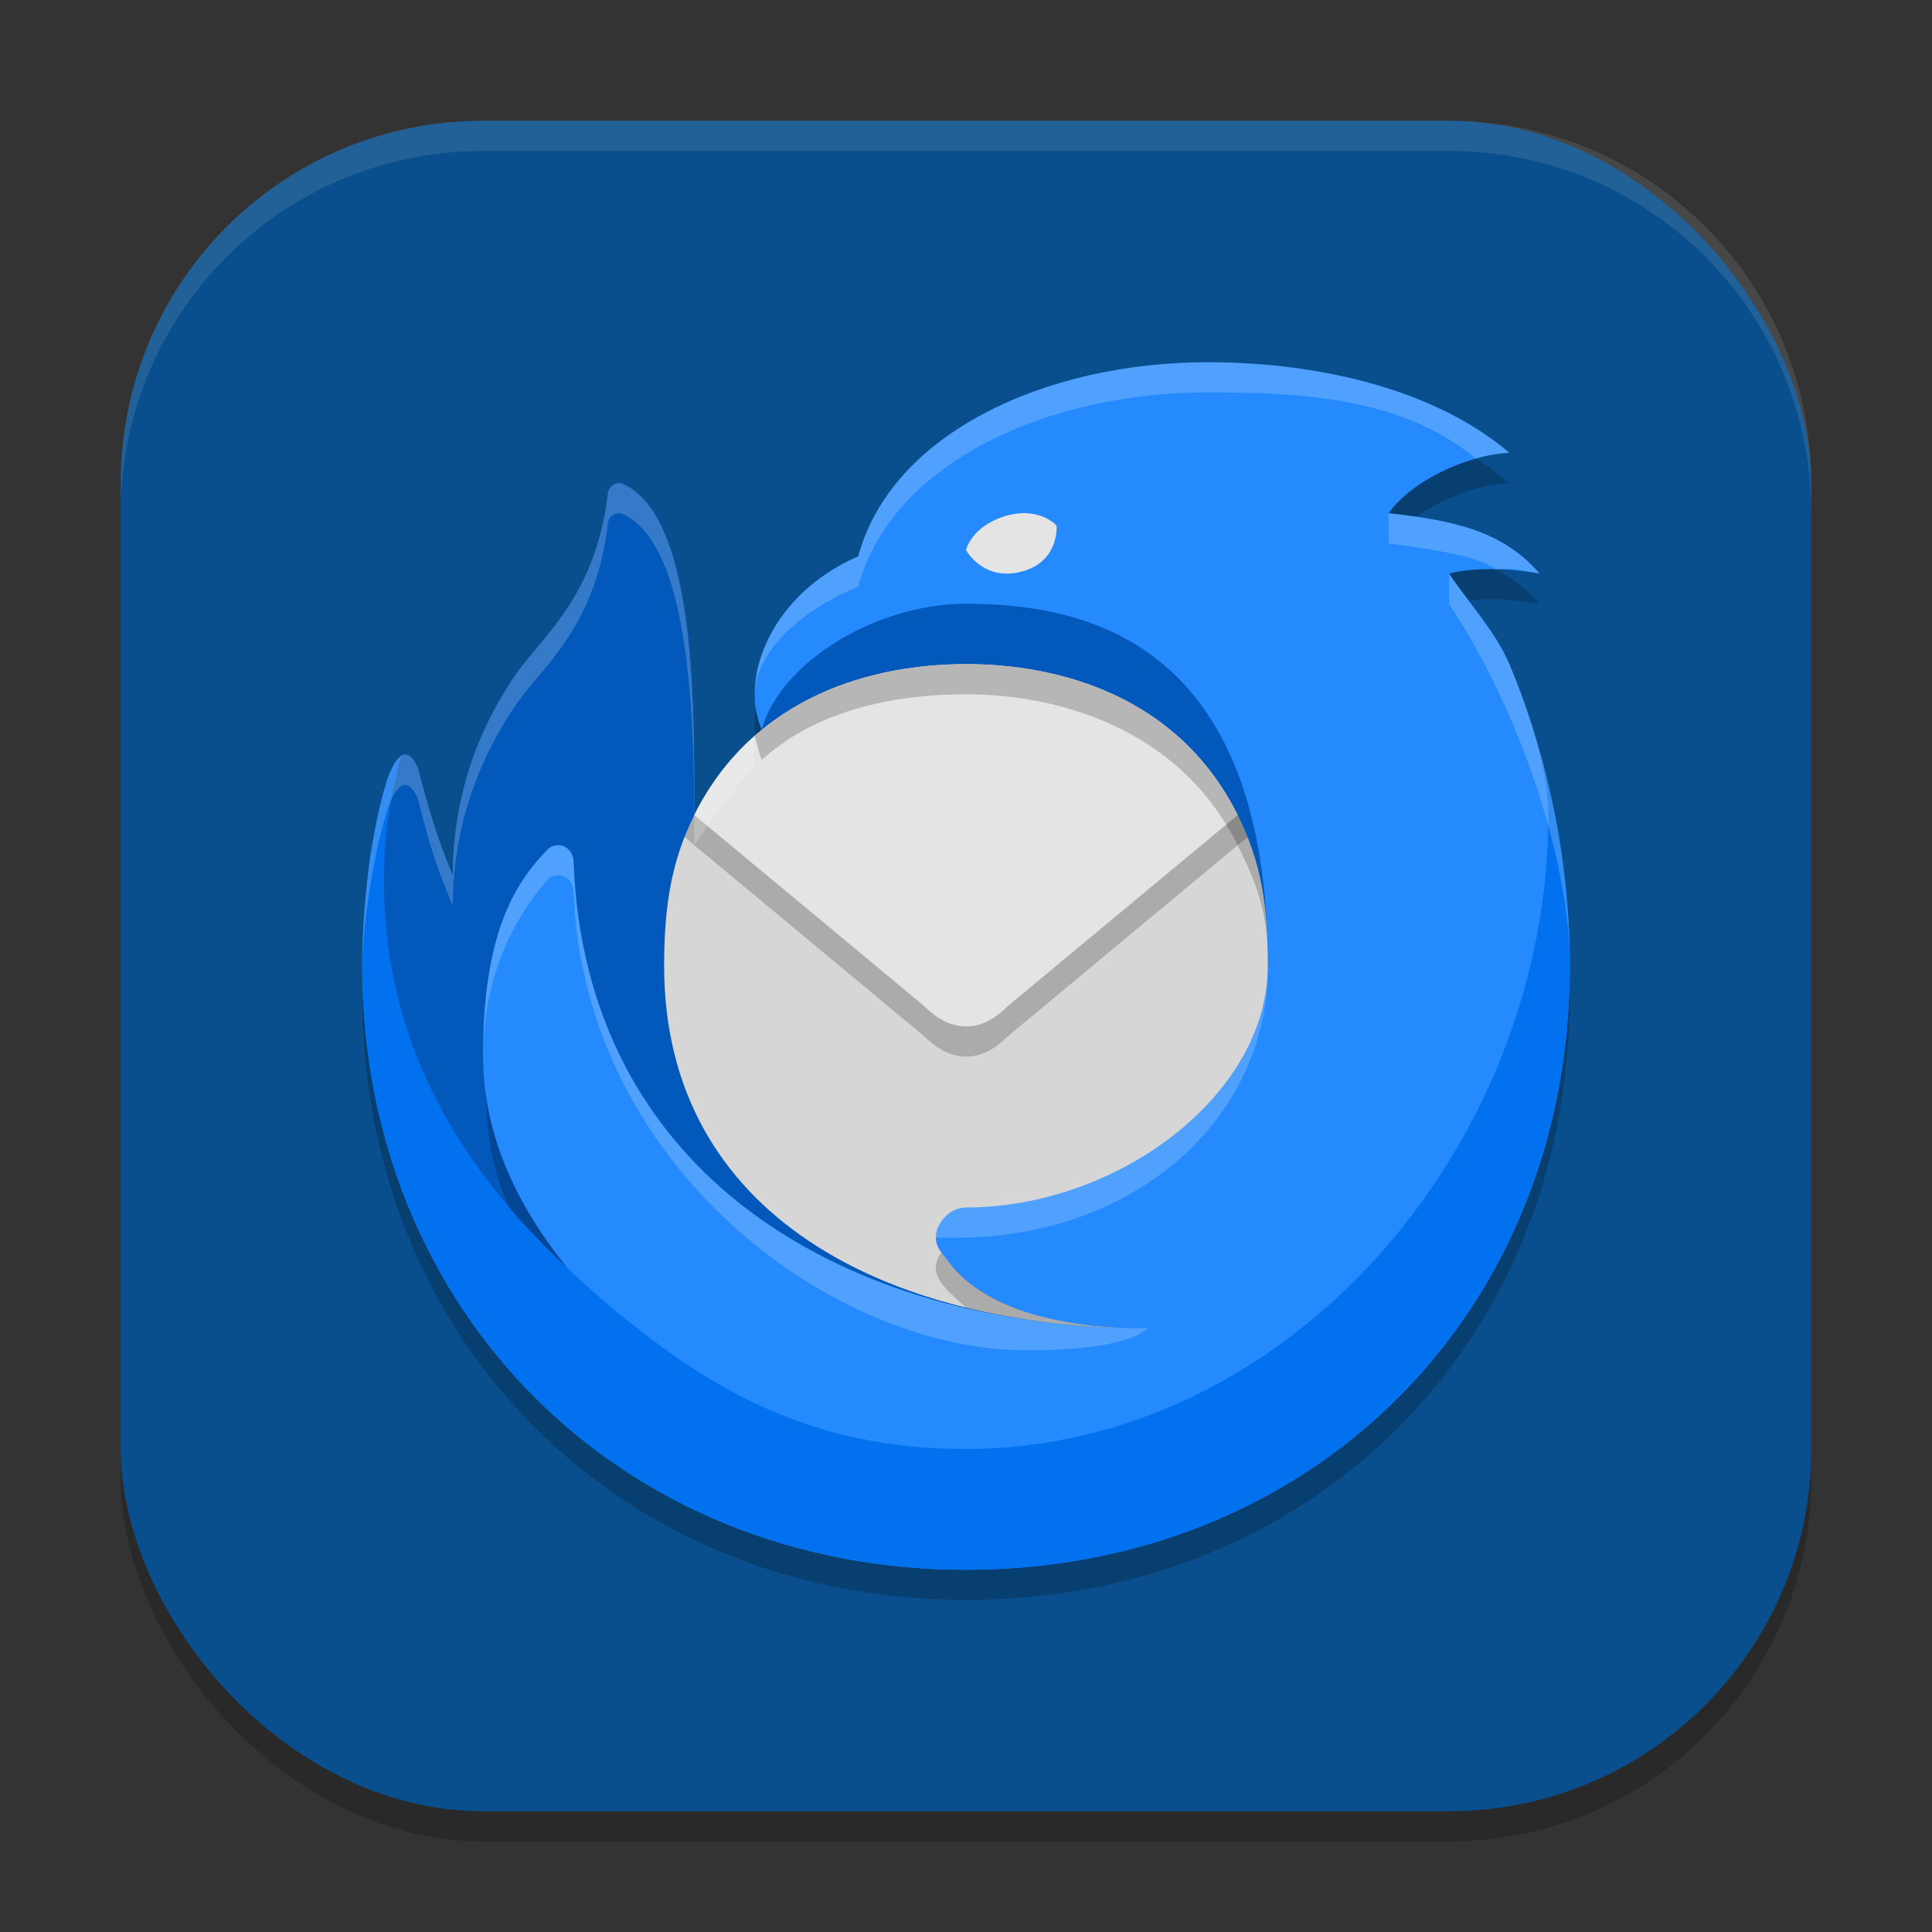
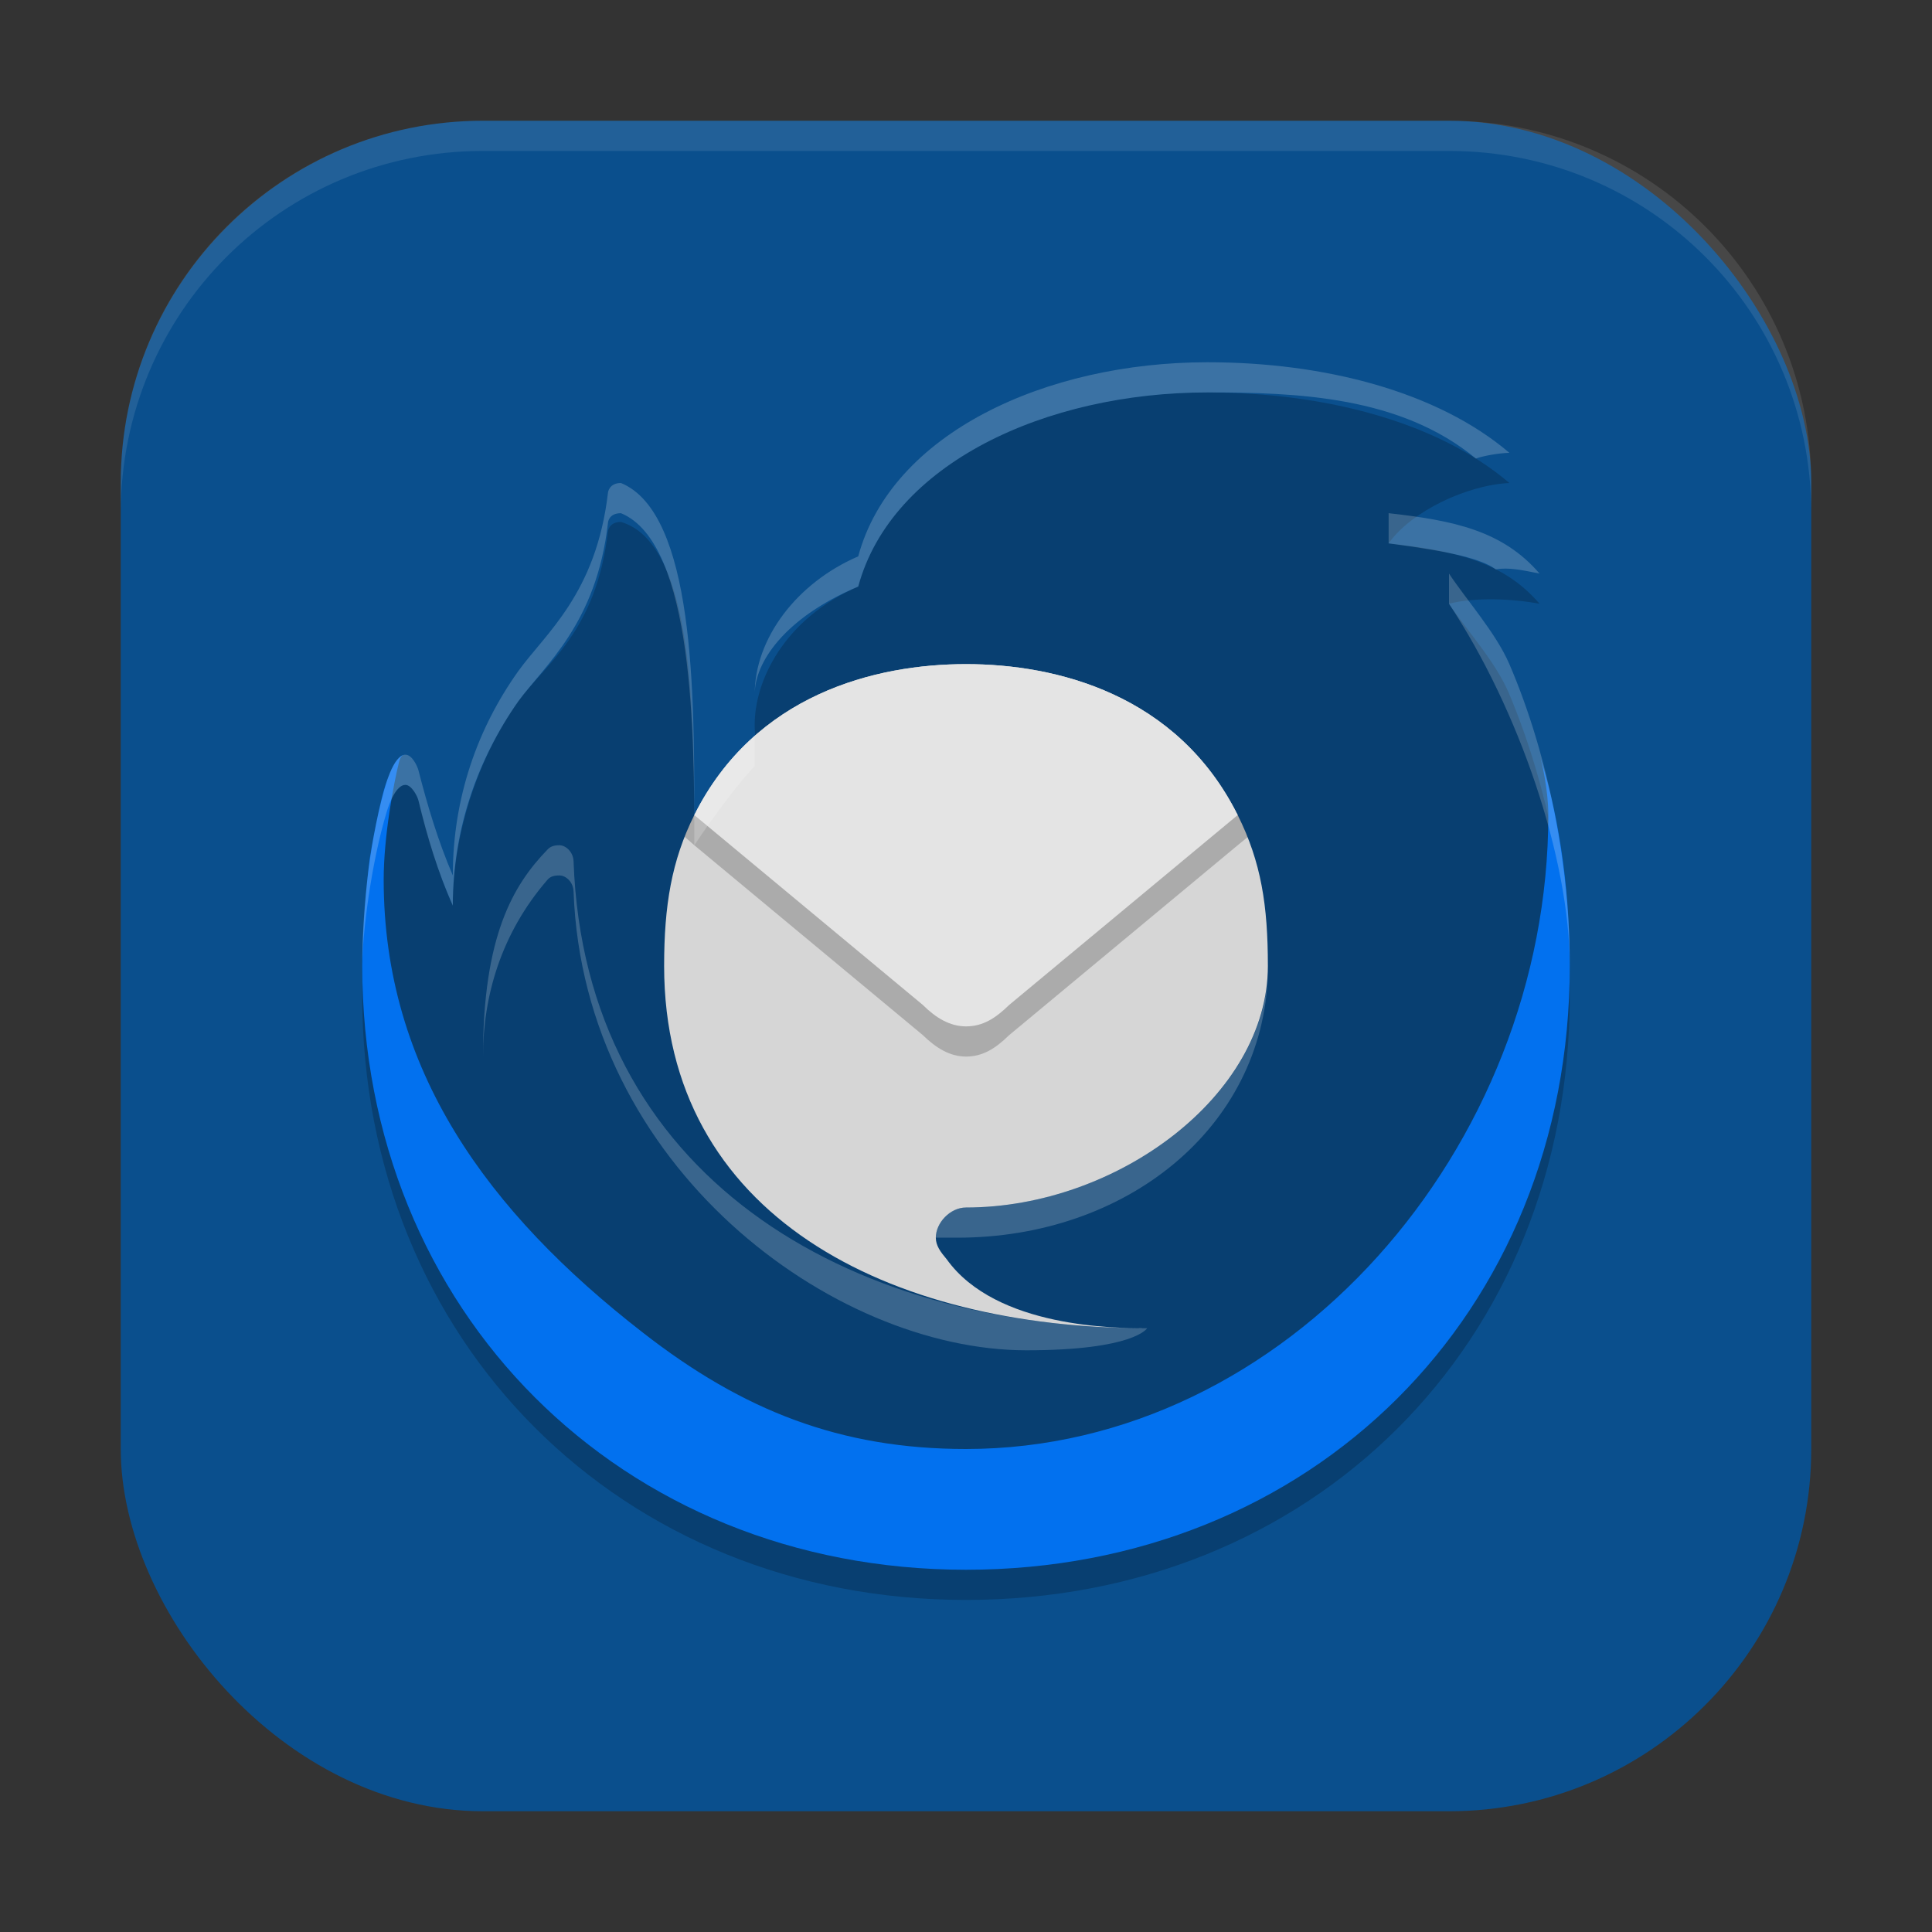
<svg xmlns="http://www.w3.org/2000/svg" xmlns:ns1="http://www.inkscape.org/namespaces/inkscape" xmlns:ns2="http://sodipodi.sourceforge.net/DTD/sodipodi-0.dtd" width="64" height="64" viewBox="0 0 64 64" version="1.1" id="svg5" ns1:version="1.2.2 (1:1.2.2+202305151914+b0a8486541)" ns2:docname="thunderbird.svg">
  <rect x="0" y="0" width="64" height="64" fill="#333333" stroke="none" />
  <ns2:namedview id="namedview7" pagecolor="#ffffff" bordercolor="#000000" borderopacity="0.25" ns1:showpageshadow="2" ns1:pageopacity="0.0" ns1:pagecheckerboard="0" ns1:deskcolor="#d1d1d1" ns1:document-units="px" showgrid="false" ns1:zoom="12.59375" ns1:cx="31.960298" ns1:cy="32" ns1:window-width="1920" ns1:window-height="1008" ns1:window-x="0" ns1:window-y="0" ns1:window-maximized="1" ns1:current-layer="svg5" />
  <defs id="defs2" />
-   <rect style="opacity:0.2;fill:#000000;stroke-width:4;stroke-linecap:square" id="rect234" width="56" height="56" x="4" y="5" ry="12" />
  <rect style="fill:#0a4f8d;stroke-width:4;stroke-linecap:square;fill-opacity:1" id="rect396" width="56" height="56" x="4" y="4" ry="12" />
  <g id="g4924" transform="translate(-281.027,-147.277)">
    <path style="opacity:0.2;fill:#000000" d="m 309.457,166.707 c 1.1,-4.08 6.22,-6.43 11.57,-6.43 3.87,0 7.62,0.97 10,3 -1.42,0.07 -3.25,0.94 -4,2 2.14,0.24 3.78,0.58 5,2 -0.92,-0.17 -2.15,-0.22 -3,0 0.6,0.9 1.55,1.92 2,3 1.3,3.09 2.01,6.87 2,10 0,11.54 -8.57,20 -20,20 -11.43,0 -20,-8.57 -20,-20 0,-1.8 0.29,-4.36 0.82,-6.14 0.12,-0.37 0.28,-0.7 0.49,-0.83 0.04,-0.02 0.08,-0.03 0.12,-0.03 0.22,0 0.39,0.37 0.43,0.51 0.29,1.14 0.65,2.42 1.14,3.49 0,-2.37 0.83,-4.89 2.17,-6.77 0.9,-1.25 2.58,-2.28 2.97,-5.63 0,0 0.03,-0.31 0.43,-0.31 2.43,0.71 2.43,6.42 2.43,10.71 1.61,0.24 2.23,-2.82 2.23,-2.82 -0.21,-0.59 -0.23,-0.86 -0.23,-1.18 0,-1.43 0.95,-3.49 3.43,-4.57 z" id="path4690" />
-     <path style="fill:#248afd" d="m 309.457,165.707 c 1.1,-4.08 6.22,-6.43 11.57,-6.43 3.87,0 7.62,0.97 10,3 -1.42,0.07 -3.25,0.94 -4,2 2.14,0.24 3.78,0.58 5,2 -0.92,-0.17 -2.15,-0.22 -3,0 0.6,0.9 1.55,1.92 2,3 1.3,3.09 2.01,6.87 2,10 0,11.54 -8.57,20 -20,20 -11.43,0 -20,-8.57 -20,-20 0,-1.8 0.29,-4.36 0.82,-6.14 0.12,-0.37 0.28,-0.7 0.49,-0.83 0.04,-0.02 0.08,-0.03 0.12,-0.03 0.22,0 0.39,0.37 0.43,0.51 0.29,1.14 0.65,2.42 1.14,3.49 0,-2.37 0.83,-4.89 2.17,-6.77 0.9,-1.25 2.58,-2.28 2.97,-5.63 0,0 0.03,-0.31 0.43,-0.31 2.43,0.71 2.43,6.42 2.43,10.71 1.61,0.24 2.23,-2.82 2.23,-2.82 -0.21,-0.59 -0.23,-0.86 -0.23,-1.18 0,-1.43 0.95,-3.49 3.43,-4.57 z" id="path4692" />
    <path style="fill:#0271ef" d="m 332.027,172.277 c 0.08,0.24 0.29,1.18 0.29,2 0,11 -8.65,21 -19.29,21 -4.16,0 -7.39,-1.27 -10.71,-3.86 -5.14,-3.99 -8.58,-8.71 -8.58,-15 0,-1.43 0.33,-3.19 0.51,-3.9 0.05,-0.2 0.12,-0.24 0.21,-0.24 -0.03,0 -0.09,0.01 -0.12,0.03 -0.22,0.15 -0.35,0.45 -0.49,0.83 -0.23,0.58 -0.54,2.35 -0.57,2.57 -0.1,0.73 -0.25,2.36 -0.25,3.57 0,11.43 8.57,20 20,20 11.43,0 20,-8.46 20,-20 0,-2.86 -0.43,-5.2 -1,-7 z" id="path4694" />
-     <path style="fill:#0259bb" d="m 294.247,172.517 c -0.3,1.26 -0.51,2.49 -0.51,3.9 0,4.47 1.72,8.81 6.08,12.86 -1.16,-1.43 -2.79,-3.92 -2.79,-7 0,-4 1,-5.69 2.13,-6.85 0.1,-0.11 0.22,-0.15 0.4,-0.15 0.22,0 0.46,0.23 0.47,0.53 0.37,10.39 9,15.47 19,15.47 -6.88,0 -12.69,-3.94 -5.64,-5.31 3.69,-0.72 9.64,-2.4 9.64,-6.69 0,-10.72 -6,-12 -10,-12 -3,0 -6.17,1.96 -6.77,4.18 0.29,0.96 -1.47,2.93 -2.23,2.82 0,-4.29 0,-10 -2.43,-11 -0.39,0 -0.43,0.32 -0.43,0.32 -0.39,3.35 -2.07,4.66 -2.97,5.91 -1.34,1.88 -2.17,4.15 -2.17,6.77 -0.49,-1.07 -0.85,-2.35 -1.14,-3.49 -0.04,-0.13 -0.21,-0.51 -0.43,-0.51 -0.12,0 -0.18,0.11 -0.21,0.24 z" id="path4696" />
    <path style="fill:#d6d6d6" d="m 313.027,187.277 c 5,0 10,-3.714 10,-8 0,-2 -0.22,-3.441 -1,-5 -2,-4 -6,-5 -9,-5 -3,0 -7,1 -9,5 -0.753,1.506 -1,3 -1,5 0.002,8.277 7.429,12 16,12 -1,0 -5,0 -6.639,-2.285 -0.204,-0.241 -0.361,-0.453 -0.361,-0.715 0,-0.497 0.477,-1 1,-1 z" id="path4698" />
    <path style="opacity:0.2;fill:#000000" d="m 314.457,181.567 c -0.46,0.45 -0.88,0.71 -1.43,0.71 -0.53,0 -0.99,-0.28 -1.43,-0.71 l -7.57,-6.29 -0.32,-0.28 c 0.03,-0.12 0.23,-0.56 0.32,-0.72 h 18 c 0.07,0.11 0.27,0.57 0.33,0.73 l -0.33,0.27 z" id="path4700" />
    <path style="fill:#e4e4e4" d="m 314.457,180.567 c -0.46,0.45 -0.88,0.71 -1.43,0.71 -0.53,0 -1,-0.28 -1.43,-0.71 l -7.57,-6.29 c 2,-4 6,-5 9,-5 3,0 7,1 9,5 z" id="path4702" />
-     <path style="opacity:0.2;fill:#000000" d="m 313.027,169.277 c -3,0 -5.49,1 -7,2.38 0.04,0.14 0.18,0.67 0.23,0.8 1.55,-1.43 3.91,-2.18 6.77,-2.18 2.86,0 7,1 9,5 0.69,1.38 0.94,2.24 0.99,3.45 -0.04,-1.72 -0.29,-3.06 -0.99,-4.45 -2,-4 -6,-5 -9,-5 z m -16,13 c 0,0.31 0.02,0.61 0.05,0.91 z m 0.05,0.91 0.01,0.09 c 0.09,1.43 0.16,2.6 0.8,4 0.38,0.45 1.17,1.3 1.93,2 -1.24,-1.56 -2.47,-3.51 -2.74,-6.09 z m 15.14,5.59 c -0.1,0.08 -0.19,0.29 -0.19,0.5 0,0.3 0.19,0.52 0.36,0.72 l 0.64,0.6 c 1,0.24 2.79,0.63 5.5,0.68 -1.38,-0.03 -4.34,-0.25 -5.9,-2 -0.11,-0.11 -0.26,-0.3 -0.41,-0.5 z" id="path4704" />
-     <path style="fill:#e4e4e4" d="m 314.957,166.187 c 1.17,-0.36 1.07,-1.5 1.07,-1.5 0,0 -0.59,-0.67 -1.75,-0.3 -1.08,0.35 -1.25,1.11 -1.25,1.11 0,0 0.59,1.1 1.93,0.69 z" id="path4706" />
    <path style="opacity:0.2;fill:#ffffff" d="m 321.027,159.277 c -5.35,0 -10.47,2.35 -11.57,6.43 -2.04,0.88 -3.43,2.72 -3.43,4.57 0,-1.03 0.95,-2.52 3.43,-3.57 1.1,-4.07 6.21,-6.43 11.57,-6.43 2.95,0 6.39,0.12 8.89,2.19 0.25,-0.09 0.75,-0.18 1.11,-0.19 -2.38,-2.03 -6.13,-3 -10,-3 z m -19.43,4 c -0.4,0 -0.43,0.32 -0.43,0.32 -0.39,3.35 -2.07,4.66 -2.97,5.91 -1.34,1.88 -2.17,4.18 -2.17,6.77 -0.49,-1.14 -0.85,-2.35 -1.14,-3.49 -0.04,-0.14 -0.21,-0.51 -0.43,-0.51 -0.3,0 -0.53,0.61 -0.61,0.86 -0.55,1.78 -0.82,4.14 -0.82,6.14 0,-1 0.28,-3.37 0.82,-5.14 0.08,-0.25 0.3,-0.86 0.61,-0.86 0.2,0 0.4,0.38 0.43,0.51 0.3,1.26 0.64,2.35 1.14,3.49 0,-2.55 0.83,-4.86 2.17,-6.77 0.88,-1.2 2.59,-2.57 2.97,-5.91 0,0 0.01,-0.32 0.43,-0.32 2.43,1 2.43,7.43 2.43,11 0.65,-0.98 1.55,-2.17 2,-2.62 v -1 c -0.73,0.62 -1.52,1.62 -2,2.62 0,-4 0,-10 -2.43,-11 z m 25.43,1 v 1 c 2.16,0.28 3.09,0.53 3.55,0.86 0.43,-0.07 0.85,0.02 1.45,0.14 -1.23,-1.43 -2.86,-1.76 -5,-2 z m 2,2 v 1 c 2.31,3.49 4,8.43 4,12 0.01,-3.17 -0.66,-6.88 -2,-10 -0.45,-1.04 -1.41,-2.11 -2,-3 z m -29.47,9 c -0.18,0 -0.3,0.04 -0.4,0.15 -1.13,1.17 -2.13,2.85 -2.13,6.85 0,-2 0.6,-4.08 2.13,-5.85 0.1,-0.12 0.23,-0.15 0.4,-0.15 0.22,0 0.46,0.22 0.47,0.53 0.33,9.11 8.57,15.2 15,15.2 3.57,0 4,-0.73 4,-0.73 -10,0 -18.63,-5.08 -19,-15.47 -0.01,-0.3 -0.25,-0.53 -0.47,-0.53 z m 23.47,4 v 0.29 z m 0,0.29 c -0.22,4.16 -5.11,7.71 -10,7.71 -0.53,0 -1,0.5 -1,1 h 0.71 c 5.61,0 10.12,-3.64 10.29,-8.71 z" id="path4708" />
  </g>
  <path d="M 16,4 C 9.352,4 4,9.352 4,16 v 1 C 4,10.352 9.352,5 16,5 h 32 c 6.648,0 12,5.352 12,12 V 16 C 60,9.352 54.648,4 48,4 Z" style="opacity:0.1;fill:#ffffff;stroke-width:4;stroke-linecap:square" id="path1040" />
</svg>